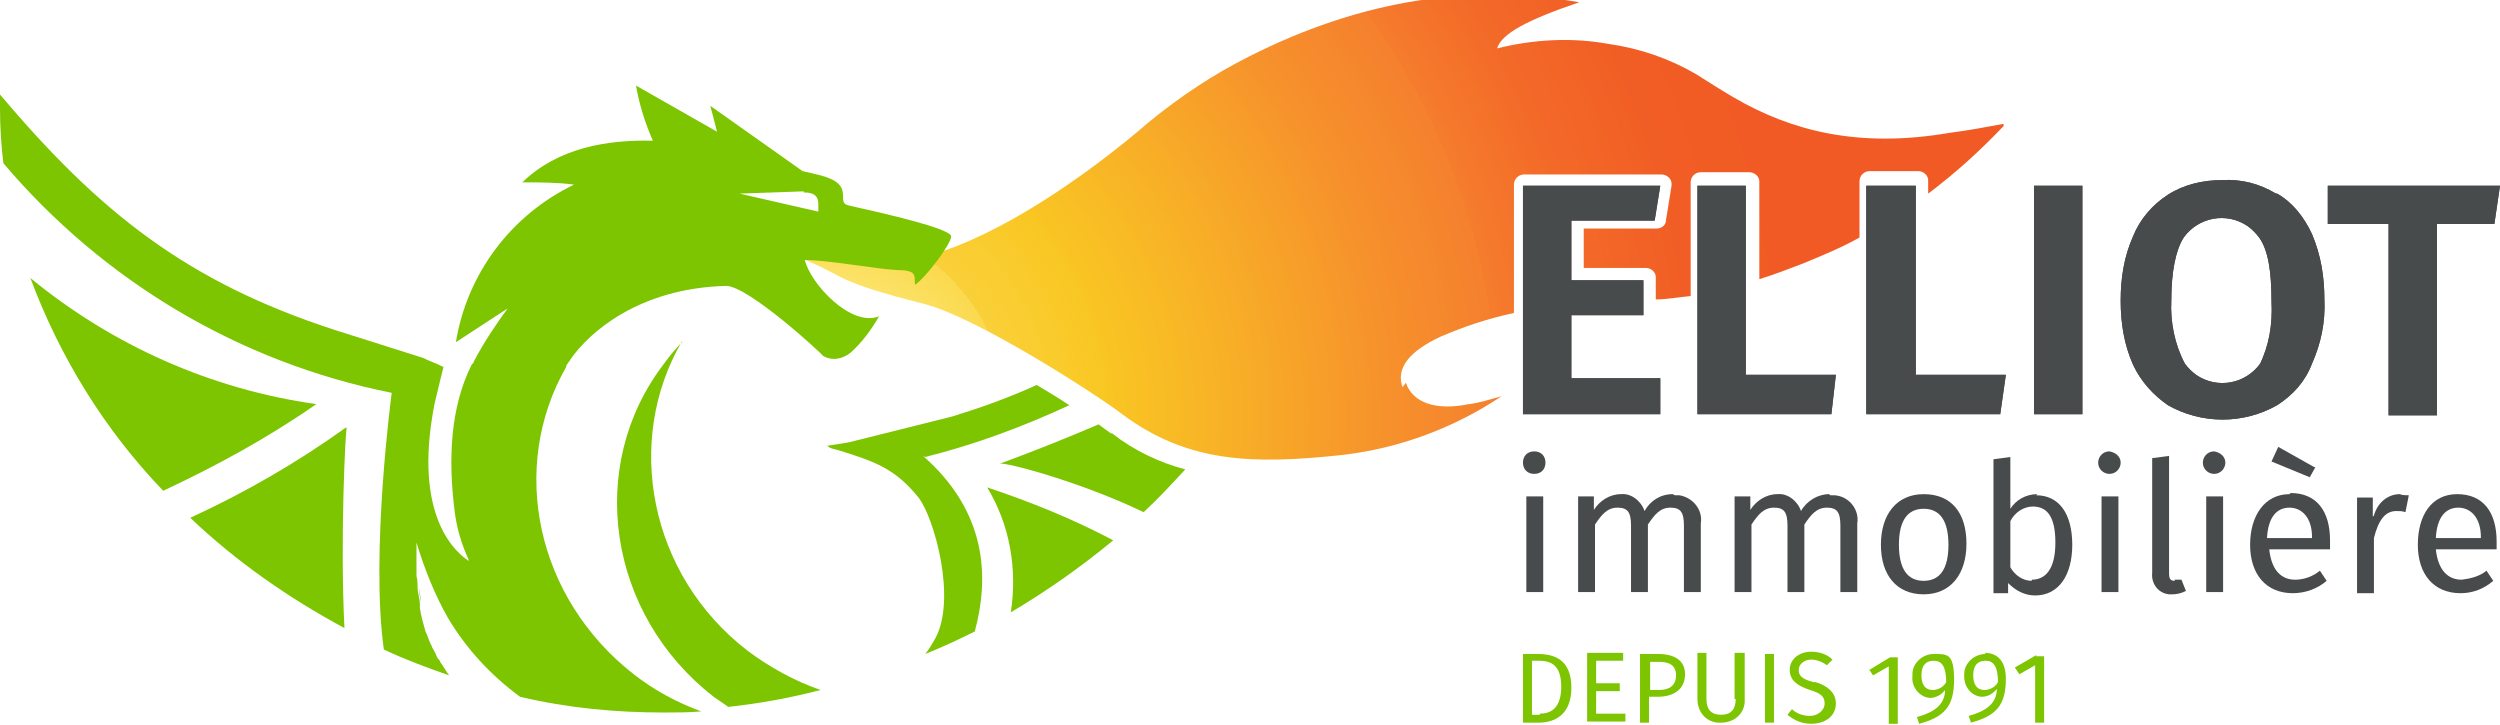
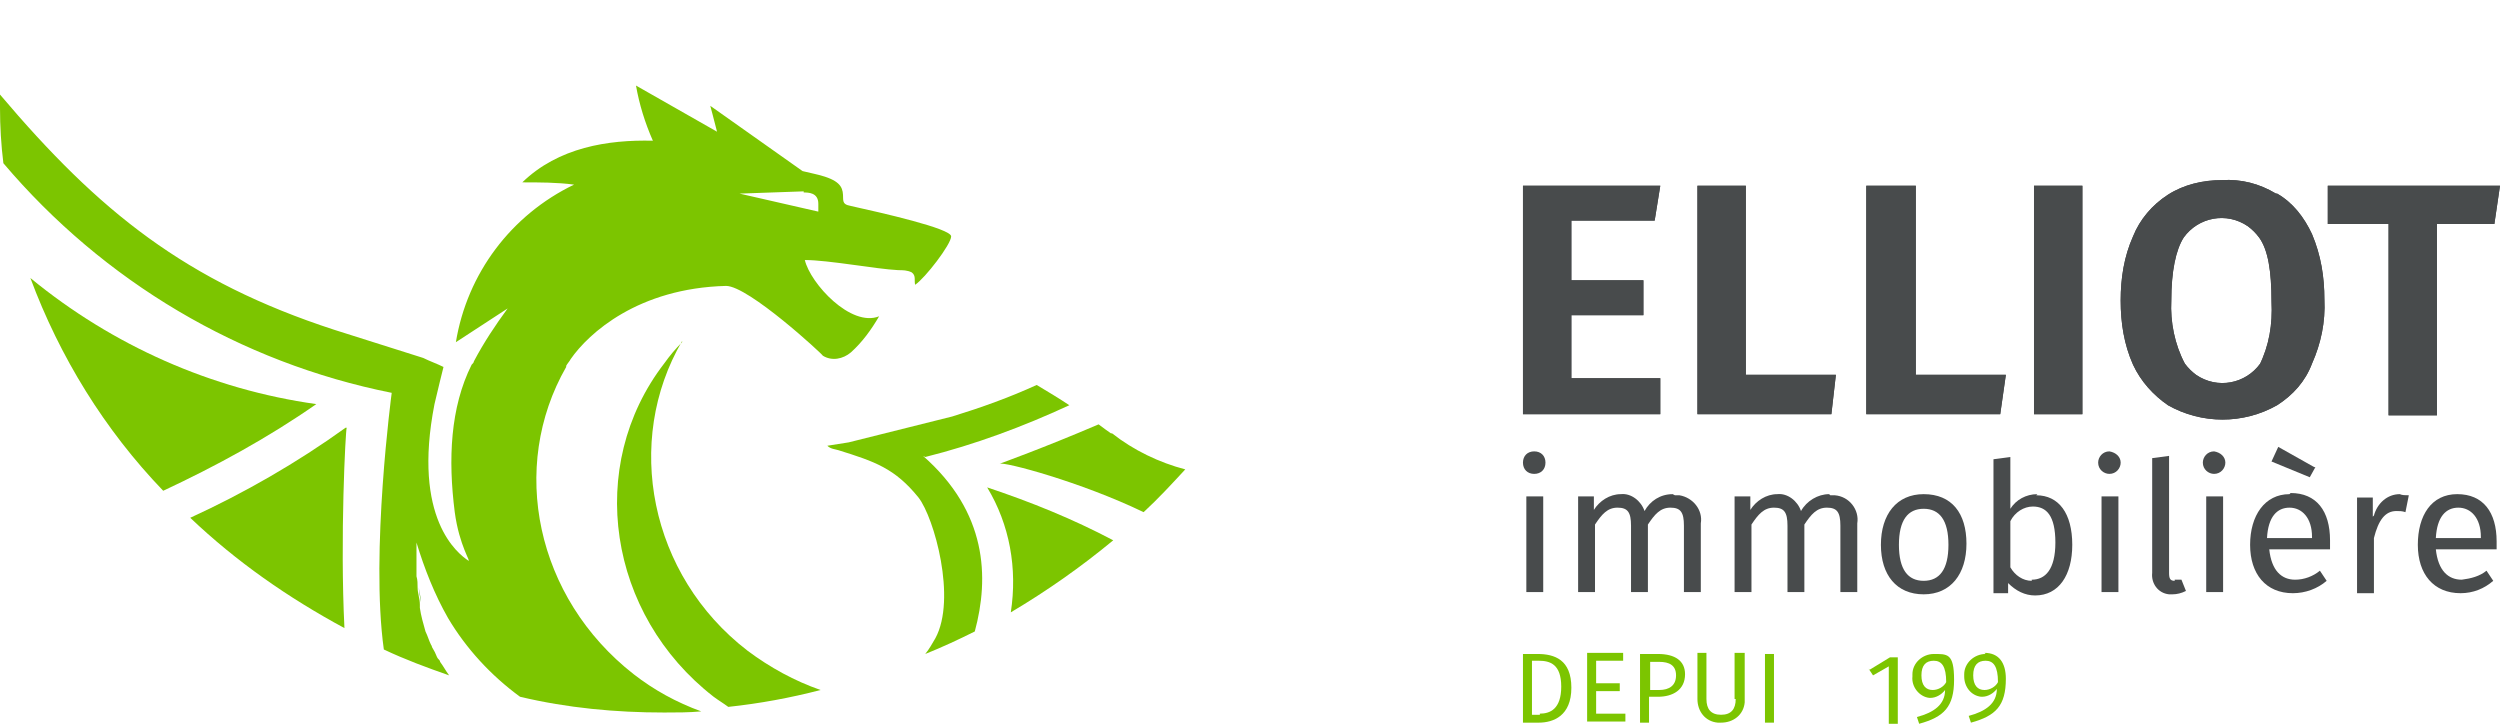
<svg xmlns="http://www.w3.org/2000/svg" id="Layer_1" version="1.1" viewBox="0 0 222.1 64.4">
  <defs>
    <style>
      .st0 {
        fill: none;
      }

      .st1 {
        fill: url(#radial-gradient);
      }

      .st2 {
        fill: #65b32e;
      }

      .st3 {
        fill: #7cc500;
      }

      .st4 {
        fill: #484b4c;
      }
    </style>
    <radialGradient id="radial-gradient" cx="72.1" cy="29.7" fx="72.1" fy="29.7" r="87.1" gradientTransform="translate(0 66.7) scale(1 -1)" gradientUnits="userSpaceOnUse">
      <stop offset="0" stop-color="#fcee21" stop-opacity=".1" />
      <stop offset="0" stop-color="#fbe222" stop-opacity=".4" />
      <stop offset=".1" stop-color="#fad822" stop-opacity=".6" />
      <stop offset=".2" stop-color="#fad022" stop-opacity=".8" />
      <stop offset=".2" stop-color="#f9cb23" stop-opacity=".9" />
      <stop offset=".3" stop-color="#f9c723" stop-opacity="1" />
      <stop offset=".3" stop-color="#f9c623" />
      <stop offset=".4" stop-color="#f8b526" />
      <stop offset=".6" stop-color="#f68f2c" />
      <stop offset=".7" stop-color="#f5802e" />
      <stop offset=".7" stop-color="#f57c2d" />
      <stop offset=".8" stop-color="#f36928" />
      <stop offset=".9" stop-color="#f15e25" />
      <stop offset="1" stop-color="#f15a24" />
    </radialGradient>
  </defs>
  <path class="st4" d="M139.6,28h6.4v-3.1h-6.4v-5.3h7.4l.5-3.1h-12.2v20.3h12.2v-3.2h-7.9v-5.6Z" />
  <path class="st4" d="M155.1,16.5h-4.3v20.3h11.9l.4-3.5h-8v-16.8Z" />
  <path class="st4" d="M170.1,16.5h-4.3v20.3h11.9l.5-3.5h-8v-16.8Z" />
  <rect class="st4" x="180.7" y="16.5" width="4.3" height="20.3" />
  <path class="st4" d="M202.2,17.2c-1.5-.9-3.1-1.3-4.8-1.2-1.7,0-3.4.4-4.8,1.3-1.4.9-2.5,2.2-3.1,3.7-.8,1.8-1.1,3.7-1.1,5.7,0,2,.3,3.9,1.1,5.7.7,1.5,1.8,2.7,3.1,3.6,3,1.7,6.7,1.7,9.7,0,1.4-.9,2.5-2.1,3.1-3.7.8-1.8,1.2-3.7,1.1-5.7,0-2-.3-3.9-1.1-5.8-.7-1.5-1.7-2.8-3.1-3.6ZM200.8,32.3c-1.3,1.8-3.8,2.3-5.7,1-.4-.3-.7-.6-1-1-.9-1.7-1.3-3.7-1.2-5.6,0-2.6.4-4.5,1.1-5.6,1.3-1.8,3.8-2.3,5.7-1h0c.4.3.7.6,1,1,.8,1.1,1.1,3,1.1,5.7.1,2-.2,3.9-1.1,5.7h0Z" />
-   <path class="st1" d="M124.6,34.4c-.6-1.7.6-3.2,3.4-4.5,2.1-.9,4.2-1.6,6.5-2.1v-11.4c0-.5.4-.9.9-.9h12.2c.5,0,.9.4.9.8,0,0,0,.1,0,.2l-.5,3.1c0,.4-.4.7-.8.7h-6.5v3.5h5.5c.5,0,.9.4.9.8h0v2c1,0,2-.2,3.1-.3v-10.1c0-.5.4-.9.9-.9h4.3c.5,0,.9.4.9.8h0v8.7c1.3-.4,2.6-.9,3.9-1.4,1.7-.7,3.4-1.4,5-2.3v-5c0-.5.4-.9.9-.9h4.3c.5,0,.9.4.9.8h0v1.2c2.4-1.8,4.6-3.8,6.7-6,0,0,0-.1,0-.2-1.6.3-3.2.6-4.8.8-8.1,1.4-14.1-.2-19.1-3.1-1.2-.7-2.3-1.4-3.4-2.1-2.4-1.4-5-2.3-7.8-2.7-3.3-.6-6.7-.4-9.9.4.4-1.3,2.6-2.5,7.3-4.1-9.7-1.7-19.4-.2-29.3,4.8-3.2,1.6-6.2,3.6-9,5.9,0,0-21.9,19.5-30,9.7,0,0-2.9,1.4-.2,2.6,3.3,1.4,2.4,1.8,10.3,3.8,4.7,1.2,15.4,8.1,17.6,9.8,5.8,4.3,11.5,4.5,19.7,3.6,5-.6,9.8-2.4,14-5.2-1.1.3-2,.6-2.9.7-2.9.6-5-.1-5.6-1.9Z" />
  <path class="st4" d="M206.8,16.5v3.4h5.4v17h4.3v-17h5.1l.5-3.4h-15.4Z" />
  <path class="st3" d="M89.8,54.4c3.2-1.9,6.2-4,9.1-6.4-3.6-1.9-7.3-3.4-11.2-4.7,2,3.3,2.7,7.2,2.1,11.1Z" />
  <path class="st0" d="M39.8,54.7c-1.3-2.1-2.2-4.3-2.8-6.7h0v1c0,.7,0,1.4,0,2,0,.3,0,.7.1,1,0,.5.1,1,.2,1.5,0,0,0,.2,0,.3.2.8.3,1.5.5,2.1.1.4.3.8.5,1.2,0,.1.1.3.2.4.1.3.2.5.4.8,0,.1.1.2.2.3.2.4.5.8.8,1.2h0c2,.7,4,1.2,6,1.7-2.5-1.8-4.6-4.1-6.1-6.8Z" />
-   <path class="st0" d="M34.8,34.8C21.3,32.1,9.2,24.9.3,14.4c.4,3.5,1.2,7,2.4,10.3,7.3,6,16.1,9.9,25.4,11.2-4.3,2.9-8.9,5.5-13.6,7.7.8.8,1.6,1.7,2.5,2.4,4.8-2.2,9.5-4.9,13.8-8-.4,5.9-.4,11.9-.2,17.8,1.2.6,2.4,1.2,3.6,1.8-1.2-8.6.7-22.8.7-22.8Z" />
  <path class="st0" d="M39.8,54.7c1.5,2.8,3.6,5.1,6.2,6.9h.2c-2.6-1.8-4.8-4.2-6.4-6.9Z" />
-   <path class="st0" d="M37,48c.6,2.4,1.5,4.6,2.8,6.7-1.2-2.1-2.1-4.4-2.8-6.7Z" />
+   <path class="st0" d="M37,48c.6,2.4,1.5,4.6,2.8,6.7-1.2-2.1-2.1-4.4-2.8-6.7" />
  <path class="st0" d="M39,58.3c-.1-.2-.2-.5-.4-.8.1.3.2.5.4.8Z" />
  <path class="st2" d="M37,48h0v1c0-.3,0-.7,0-1Z" />
  <path class="st3" d="M60.6,30.4c-.6.6-1.1,1.2-1.6,1.9-7,9.1-5,22.3,4.4,29.6.4.3.9.6,1.3.9,2.8-.3,5.5-.8,8.2-1.5-2.3-.8-4.5-2-6.5-3.5-8.7-6.7-11-18.6-5.8-27.5Z" />
  <path class="st3" d="M2.7,24.7c2.6,7,6.6,13.5,11.8,18.9,4.7-2.2,9.3-4.7,13.6-7.7-9.3-1.3-18.1-5.2-25.4-11.2Z" />
  <path class="st3" d="M30.7,38c-4.3,3.1-9,5.8-13.8,8,4.1,3.9,8.7,7.1,13.7,9.8-.4-8,.1-17.6.2-17.8Z" />
  <path class="st3" d="M50.3,32.5c.1-.2.3-.4.4-.6,1.6-2.3,6-6.3,13.8-6.5,2,0,8.6,6.1,8.6,6.2.8.5,1.8.3,2.5-.3,1-.9,1.8-2,2.5-3.2-2.5,1-6.1-2.9-6.6-5,2.1,0,6.3.8,8.3.9.4,0,.8,0,1.2.2.4.3.2.7.3,1.1.9-.6,3.2-3.6,3.2-4.3s-6.2-2.1-8.9-2.7c-.5-.1-.7-.2-.7-.7,0-.8-.1-1.4-1.6-1.9-.6-.2-1.2-.3-2-.5l-8.2-5.8s.3,1.1.6,2.3l-7.2-4.1c.3,1.7.8,3.3,1.5,4.9-4-.1-8.4.6-11.6,3.7,1.5,0,3.1,0,4.6.2-5.6,2.7-9.5,7.9-10.5,14l4.6-3c-1.1,1.5-2.1,3-3,4.7,0,.1-.1.2-.2.3-1.9,3.8-2.1,8.4-1.5,13.1.4,3,1.5,4.5,1.2,4.3-.9-.6-5-3.7-3-13.9.2-.9.8-3.3.8-3.3-.6-.3-1.2-.5-1.8-.8l-7.9-2.5C16.5,25,8.8,18.8,0,8.4v1.2c0,1.6.1,3.3.3,4.9,8.9,10.5,21,17.7,34.5,20.4,0,0-1.9,14.2-.7,22.8,1.9.9,3.8,1.6,5.8,2.3h0c-.3-.4-.5-.8-.8-1.2,0-.1-.1-.2-.2-.3s-.2-.5-.4-.8-.1-.3-.2-.4c-.2-.4-.3-.8-.5-1.2-.2-.7-.4-1.4-.5-2.1,0,0,0-.2,0-.3,0-.5-.2-1-.2-1.5,0-.3,0-.7-.1-1,0-.6,0-1.3,0-2v-1h0c.7,2.3,1.6,4.6,2.8,6.7,1.6,2.7,3.8,5.1,6.4,7,4.2,1,8.5,1.4,12.8,1.4,1.1,0,2.2,0,3.3-.1-2.2-.8-4.2-1.9-6-3.3-8.7-6.8-11.1-18.4-6-27.3ZM71.4,17.1c.4,0,1.3,0,1.3,1v.7l-7-1.6,5.7-.2Z" />
  <path class="st2" d="M37.4,53.5c0-.5-.2-1-.2-1.5,0,.5.1,1,.2,1.5Z" />
  <path class="st4" d="M139.6,28h6.4v-3.1h-6.4v-5.3h7.4l.5-3.1h-12.2v20.3h12.2v-3.2h-7.9v-5.6Z" />
  <path class="st4" d="M155.1,16.5h-4.3v20.3h11.9l.4-3.5h-8v-16.8Z" />
  <path class="st4" d="M170.1,16.5h-4.3v20.3h11.9l.5-3.5h-8v-16.8Z" />
  <rect class="st4" x="180.7" y="16.5" width="4.3" height="20.3" />
  <path class="st4" d="M202.2,17.2c-1.5-.9-3.1-1.3-4.8-1.2-1.7,0-3.4.4-4.8,1.3-1.4.9-2.5,2.2-3.1,3.7-.8,1.8-1.1,3.7-1.1,5.7,0,2,.3,3.9,1.1,5.7.7,1.5,1.8,2.7,3.1,3.6,3,1.7,6.7,1.7,9.7,0,1.4-.9,2.5-2.1,3.1-3.7.8-1.8,1.2-3.7,1.1-5.7,0-2-.3-3.9-1.1-5.8-.7-1.5-1.7-2.8-3.1-3.6ZM200.8,32.3c-1.3,1.8-3.8,2.3-5.7,1-.4-.3-.7-.6-1-1-.9-1.7-1.3-3.7-1.2-5.6,0-2.6.4-4.5,1.1-5.6,1.3-1.8,3.8-2.3,5.7-1h0c.4.3.7.6,1,1,.8,1.1,1.1,3,1.1,5.7.1,2-.2,3.9-1.1,5.7h0Z" />
  <path class="st4" d="M206.8,16.5v3.4h5.4v17h4.3v-17h5.1l.5-3.4h-15.4Z" />
  <rect class="st4" x="135.6" y="44.1" width="1.5" height="8.5" />
  <path class="st4" d="M136.3,40.1c-.6,0-1,.4-1,1s.4,1,1,1,1-.4,1-1-.4-1-1-1Z" />
  <path class="st4" d="M148.6,43.9c-1.1,0-2,.6-2.5,1.5-.3-.9-1.2-1.6-2.1-1.5-1,0-1.9.6-2.4,1.4v-1.2h-1.4v8.5h1.5v-6c.6-.9,1.1-1.5,2-1.5s1.2.4,1.2,1.6v5.9h1.5v-6c.6-.9,1.1-1.5,2-1.5s1.2.4,1.2,1.6v5.9h1.5v-6.1c.2-1.2-.7-2.3-1.9-2.5,0,0,0,0,0,0-.1,0-.3,0-.4,0Z" />
  <path class="st4" d="M162.5,43.9c-1,0-2,.6-2.5,1.5-.3-.9-1.2-1.6-2.1-1.5-1,0-1.9.6-2.4,1.4v-1.2h-1.4v8.5h1.5v-6c.6-.9,1.1-1.5,2-1.5s1.2.4,1.2,1.6v5.9h1.5v-6c.6-.9,1.1-1.5,2-1.5s1.2.4,1.2,1.6v5.9h1.5v-6.1c.2-1.2-.7-2.4-2-2.5,0,0,0,0,0,0h-.4Z" />
  <path class="st4" d="M170.9,43.9c-2.4,0-3.8,1.8-3.8,4.5s1.4,4.4,3.8,4.4,3.8-1.8,3.8-4.5-1.3-4.4-3.8-4.4ZM170.9,51.6c-1.4,0-2.2-1-2.2-3.2s.8-3.2,2.2-3.2,2.2,1,2.2,3.2-.8,3.2-2.2,3.2Z" />
  <path class="st4" d="M181,43.9c-1,0-1.9.5-2.4,1.3v-4.6l-1.5.2v11.9h1.3v-.9c.7.7,1.5,1.1,2.4,1.1,2.1,0,3.3-1.8,3.3-4.5,0-2.8-1.2-4.4-3.2-4.4ZM180.5,51.6c-.8,0-1.5-.5-1.9-1.2v-4.1c.4-.8,1.2-1.3,2-1.3,1.2,0,2,.8,2,3.2s-.9,3.3-2.1,3.3h0Z" />
  <path class="st4" d="M187.4,40.1c-.6,0-1,.5-1,1,0,.6.5,1,1,1,.6,0,1-.5,1-1,0-.5-.4-.9-1-1h0Z" />
  <rect class="st4" x="186.7" y="44.1" width="1.5" height="8.5" />
  <path class="st4" d="M193.2,51.6c-.4,0-.5-.2-.5-.7v-10.4l-1.5.2v10.2c-.1.9.5,1.8,1.5,1.9,0,0,0,0,0,0,.1,0,.2,0,.3,0,.4,0,.8-.1,1.2-.3l-.4-1c-.2,0-.4,0-.6,0Z" />
  <path class="st4" d="M196.7,40.1c-.6,0-1,.5-1,1,0,.6.5,1,1,1,.6,0,1-.5,1-1,0-.5-.4-.9-1-1h0Z" />
  <rect class="st4" x="196" y="44.1" width="1.5" height="8.5" />
  <path class="st4" d="M205.6,41.5l-3.2-1.8-.6,1.3,3.4,1.4.5-.9Z" />
  <path class="st4" d="M203.4,43.9c-2.2,0-3.5,1.9-3.5,4.5s1.4,4.3,3.8,4.3c1.1,0,2.2-.4,3-1.1l-.6-.9c-.6.5-1.4.8-2.2.8-1.2,0-2.1-.8-2.3-2.7h5.4c0-.2,0-.5,0-.8,0-2.6-1.2-4.2-3.5-4.2ZM205.4,47.8h-4c.1-1.9.9-2.7,2-2.7s2,.9,2,2.6h0Z" />
  <path class="st4" d="M210.8,45.9v-1.7h-1.4v8.5h1.5v-4.9c.4-1.6,1-2.4,2-2.4.3,0,.5,0,.8.1l.3-1.5c-.3,0-.6,0-.8-.1-1.1,0-2,.8-2.3,1.9Z" />
  <path class="st4" d="M221.8,48.1c0-2.6-1.2-4.2-3.5-4.2s-3.5,1.9-3.5,4.5,1.4,4.3,3.8,4.3c1.1,0,2.1-.4,2.9-1.1l-.6-.9c-.6.5-1.4.7-2.2.8-1.2,0-2.1-.8-2.3-2.7h5.4c0-.3,0-.5,0-.8ZM220.4,47.8h-4c.1-1.9.9-2.7,2-2.7s2,.9,2,2.6h0Z" />
  <path class="st3" d="M136.6,58.1h-1.3v6.1h1.4c1.3,0,2.9-.6,2.9-3.1s-1.5-3-3-3ZM136.8,63.5h-.7v-4.8h.6c1,0,2,.3,2,2.3s-1,2.4-1.9,2.4Z" />
  <path class="st3" d="M141.8,61.4h2.1v-.7h-2.1v-2h2.4v-.7c.1,0-3.2,0-3.2,0v6.1h3.4v-.7h-2.6v-2.1Z" />
  <path class="st3" d="M147.3,58.1h-1.6v6.1h.8v-2.3h.8c1.3,0,2.4-.6,2.4-2,0-1.2-.9-1.8-2.4-1.8ZM147.3,61.3h-.7v-2.5h.8c.9,0,1.5.3,1.5,1.2s-.6,1.3-1.5,1.3h0Z" />
  <path class="st3" d="M154.2,62.1c0,.9-.4,1.4-1.3,1.4s-1.3-.5-1.3-1.4v-4.1h-.8v4.1c0,1.1.7,2,1.8,2.1,0,0,0,0,0,0h.3c1.1,0,2-.7,2.1-1.8,0,0,0-.2,0-.3v-4.1h-.9v4.1h0Z" />
  <rect class="st3" x="156.8" y="58.1" width=".8" height="6.1" />
-   <path class="st3" d="M161.1,60.6c-1.1-.3-1.3-.6-1.3-1.1s.5-.9,1.1-.9c.5,0,1,.2,1.4.5l.5-.5c-.5-.5-1.2-.7-1.9-.7-1.1,0-1.9.7-1.9,1.6s.6,1.4,1.8,1.8c1,.3,1.3.6,1.3,1.2s-.6,1.1-1.3,1.1c-.6,0-1.2-.2-1.6-.6l-.4.5c.6.5,1.3.8,2.1.8,1.4,0,2.2-.8,2.2-1.8s-.8-1.6-1.8-1.9Z" />
  <path class="st3" d="M166,59.4l.4.6,1.4-.8v5.1h.8v-5.9h-.7l-1.8,1.1Z" />
  <path class="st3" d="M171.8,58.1c-1,0-1.9.8-1.9,1.8,0,0,0,0,0,0v.2c-.1.9.6,1.8,1.5,1.9h.1c.5,0,1-.3,1.3-.7,0,1.3-1,2-2.5,2.4l.2.6c2.2-.6,3.1-1.5,3.1-3.9s-.6-2.3-1.9-2.3ZM172.9,60.6c-.2.4-.7.7-1.2.7-.6,0-1-.4-1-1.3s.4-1.3,1.1-1.3,1.1.5,1.1,1.9Z" />
  <path class="st3" d="M176.4,58.1c-1,0-1.9.8-1.9,1.8,0,0,0,0,0,0,0,0,0,.1,0,.2,0,.9.6,1.7,1.5,1.8h.1c.5,0,1-.3,1.3-.7,0,1.3-1,2-2.5,2.4l.2.6c2.2-.6,3.1-1.5,3.1-3.9,0-1.4-.6-2.3-1.9-2.3ZM177.5,60.6c-.2.4-.7.7-1.2.7-.6,0-1-.4-1-1.3s.4-1.3,1.1-1.3,1.1.5,1.1,1.9h0Z" />
-   <path class="st3" d="M180.9,58.2l-1.9,1.1.4.6,1.4-.8v5.1h.8v-5.9h-.7Z" />
  <path class="st3" d="M82.2,40.6c4.4-1.1,8.7-2.7,12.8-4.6-.9-.6-1.9-1.2-2.9-1.8-2.4,1.1-4.9,2-7.5,2.8l-9.2,2.3-1.9.3c.3.3.7.3,1,.4,3.2,1,5,1.6,7.1,4.2,1.4,1.8,3.4,9,1.5,12.5-.3.5-.5.9-.9,1.4,1.5-.6,3-1.3,4.4-2,1.3-4.8,1.1-10.6-4.6-15.6Z" />
  <path class="st3" d="M98.7,38.5c-.3-.2-.7-.5-1.1-.8-4.9,2.1-8.8,3.5-8.8,3.5.4-.2,7.2,1.6,12.8,4.3,1.3-1.2,2.5-2.5,3.7-3.8-2.3-.6-4.6-1.7-6.5-3.2Z" />
</svg>